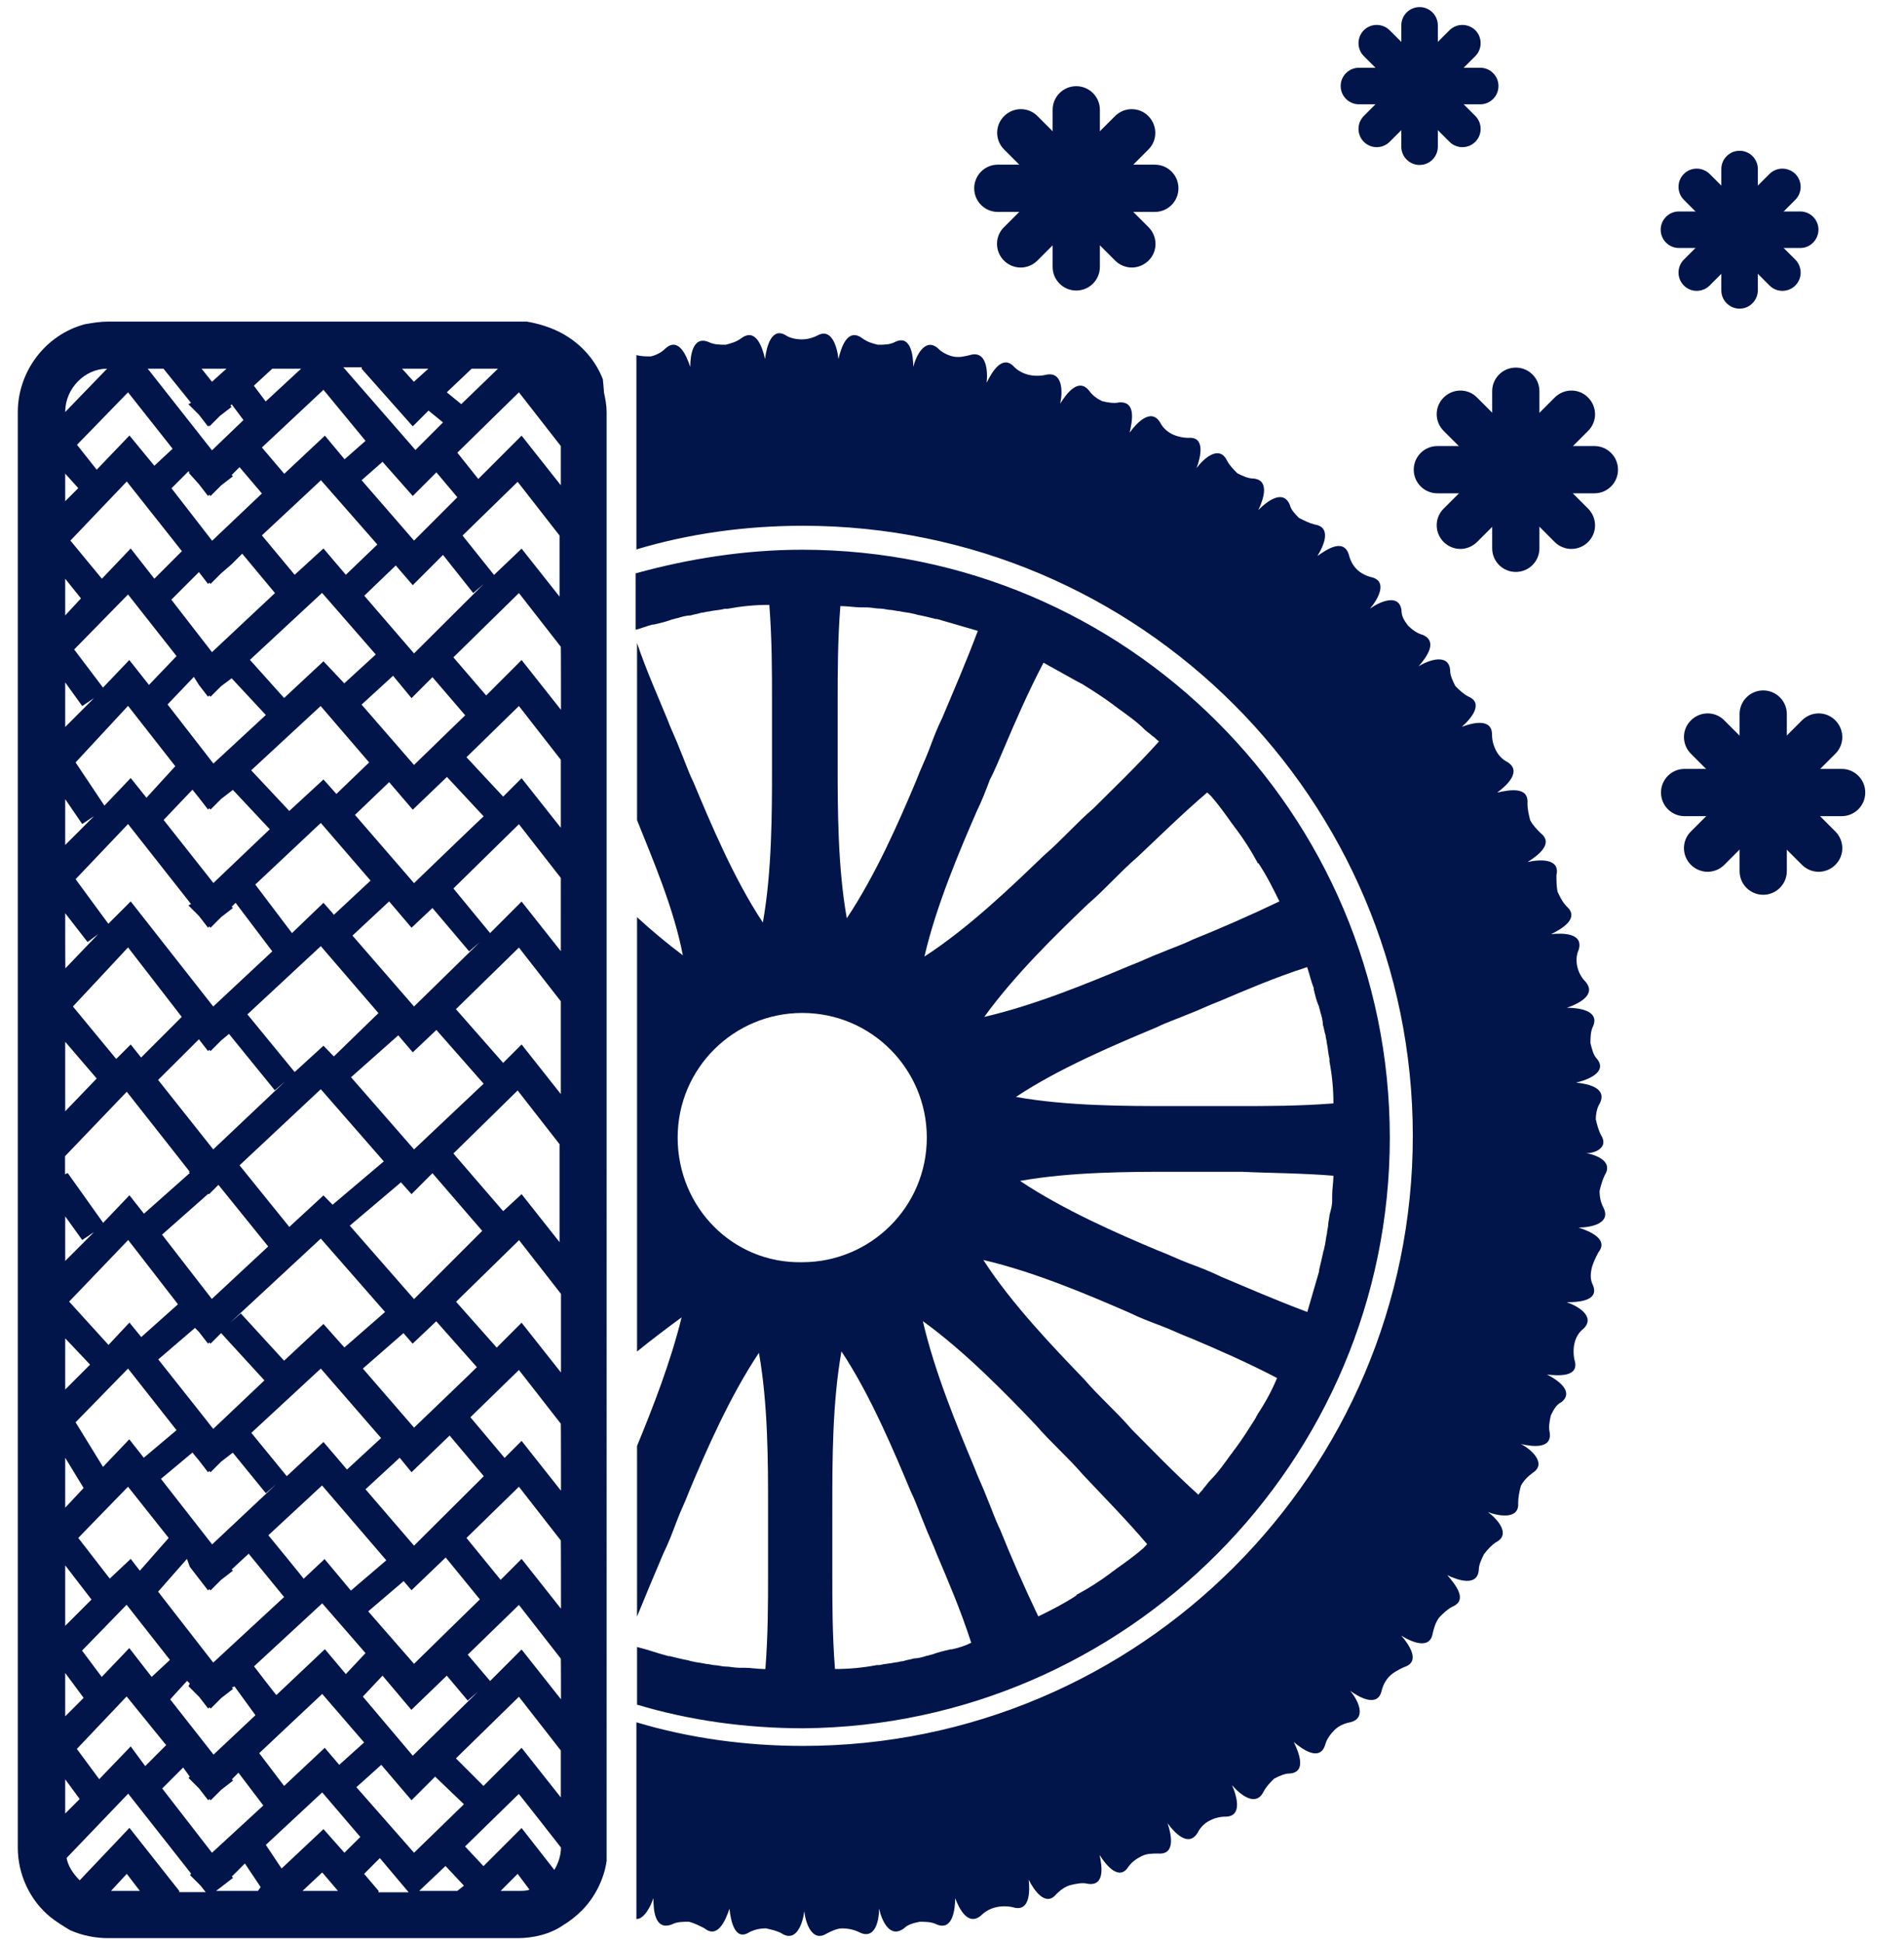
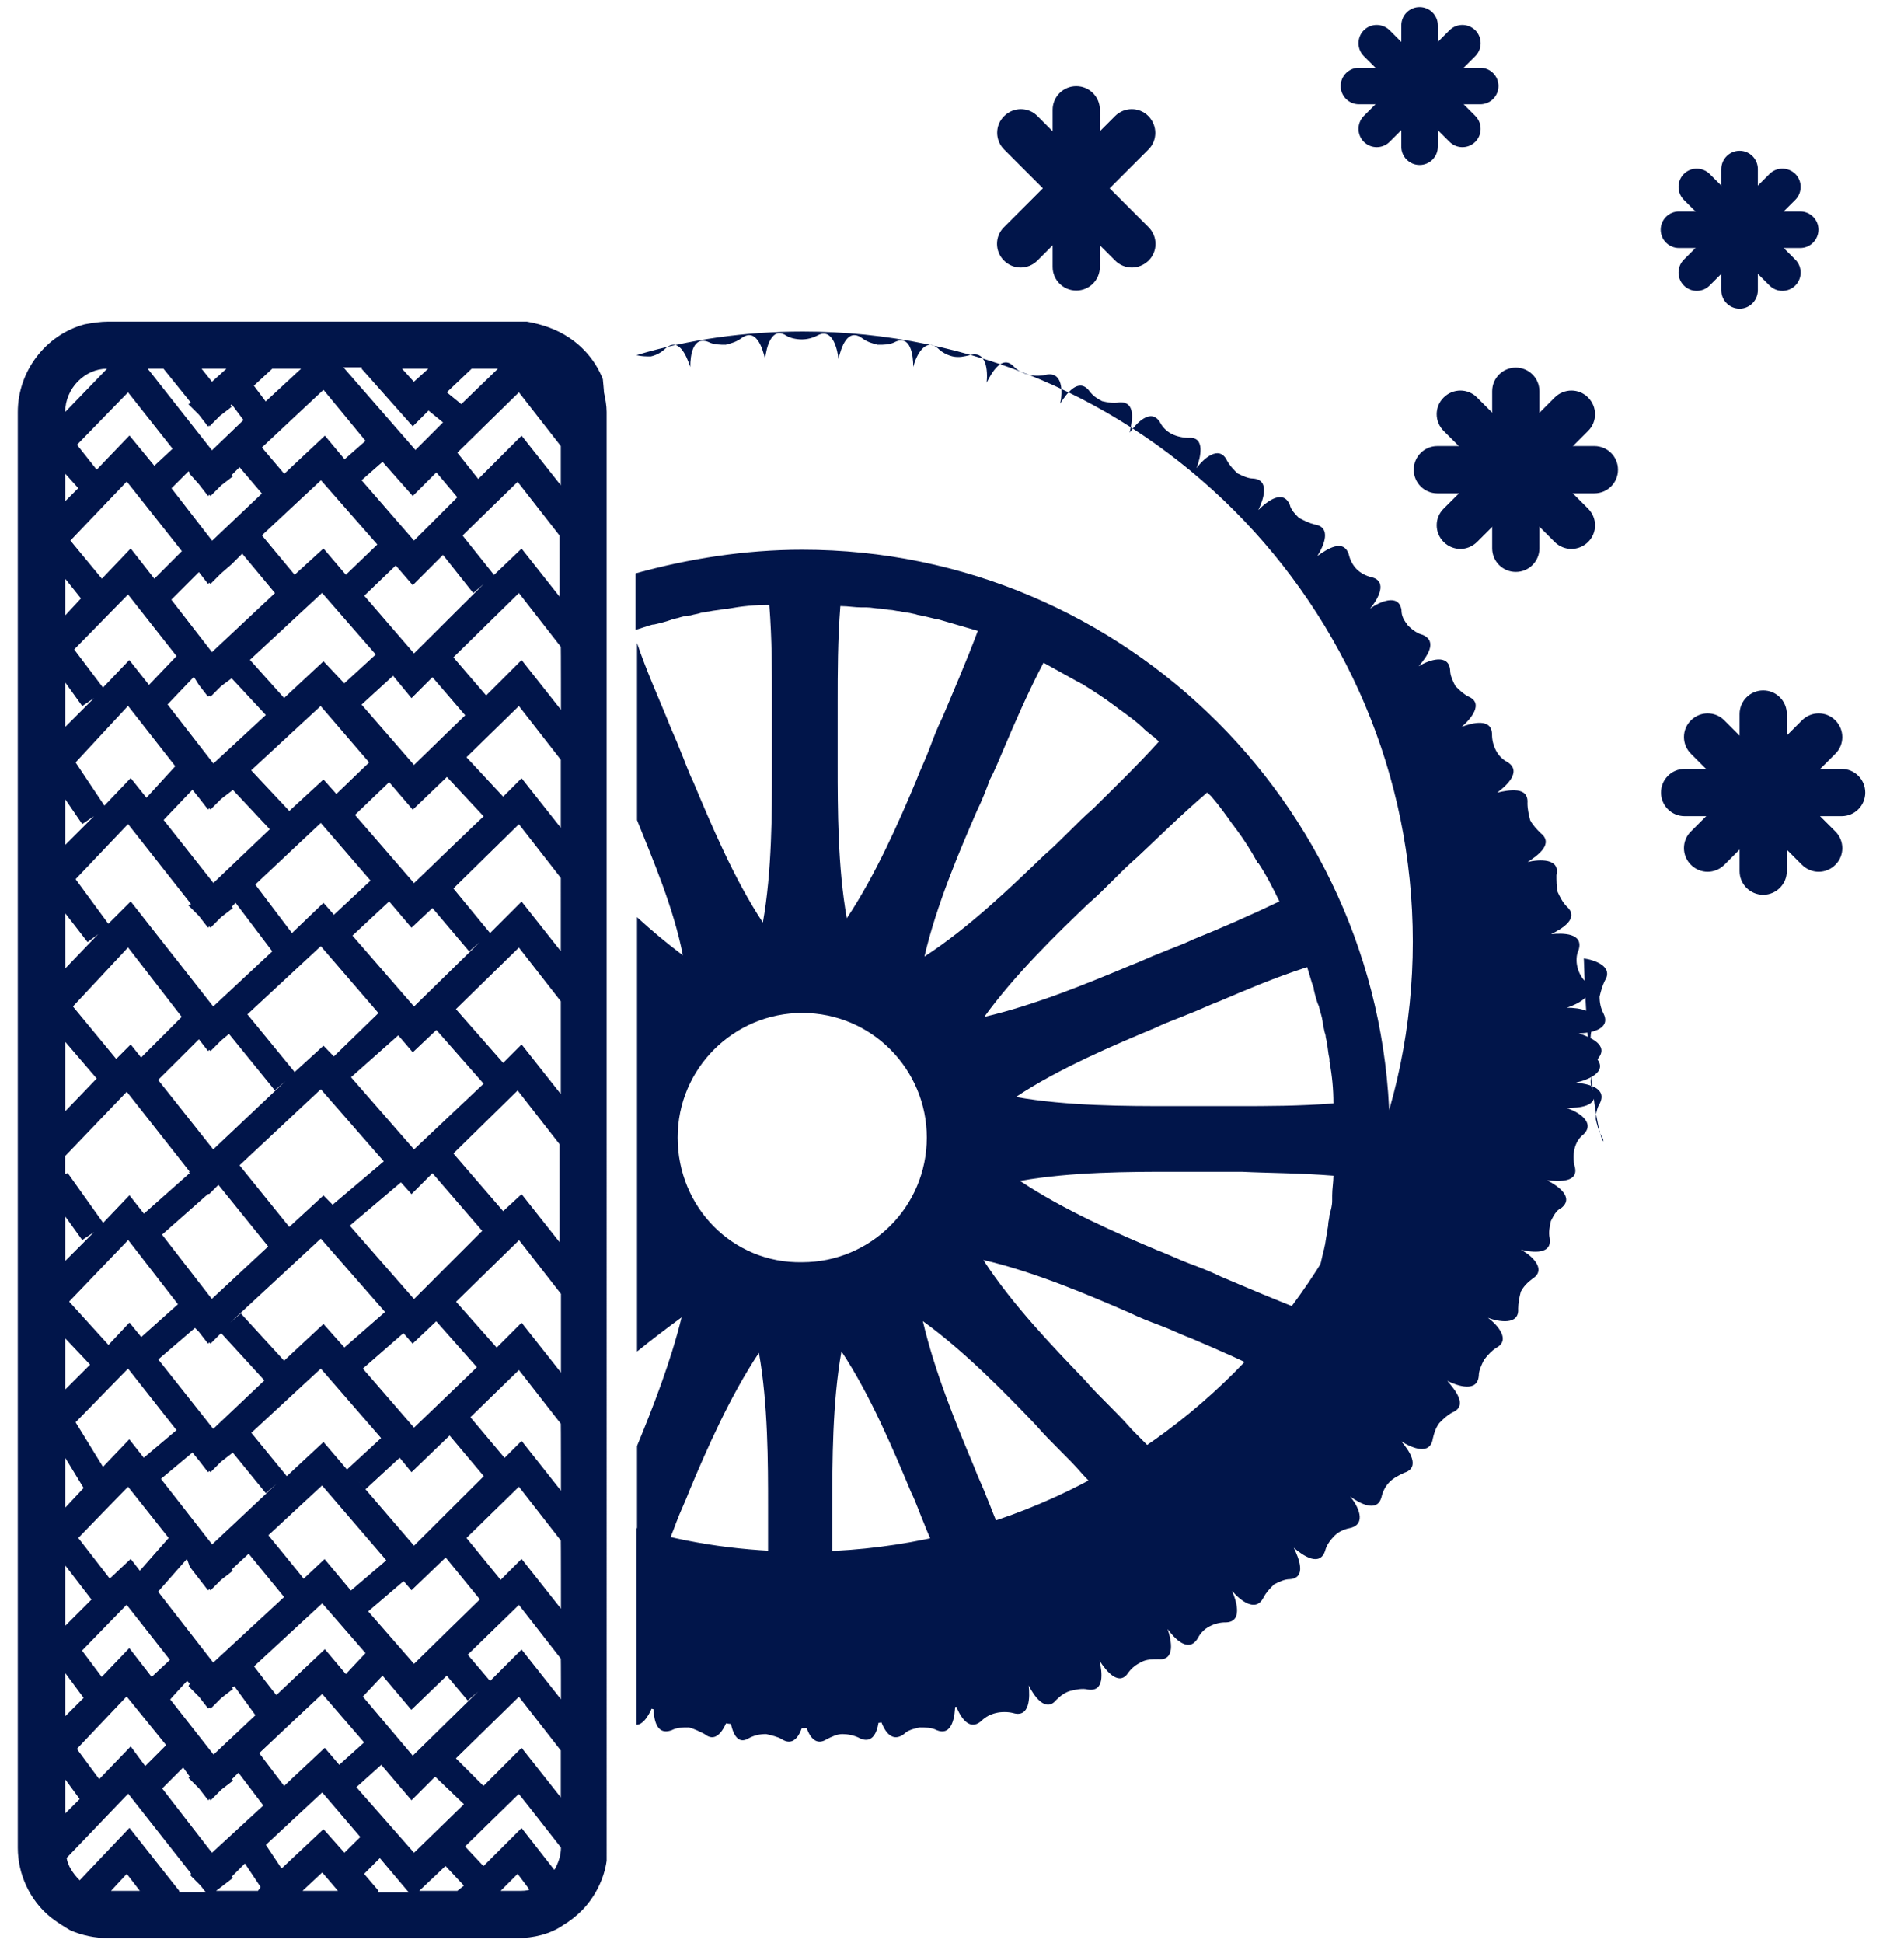
<svg xmlns="http://www.w3.org/2000/svg" version="1.1" id="Layer_1" x="0px" y="0px" viewBox="0 0 120.9 123.3" style="enable-background:new 0 0 120.9 123.3;" xml:space="preserve">
  <style type="text/css"> .st0{fill:#01154A;} </style>
  <path class="st0" d="M38.28,24.07c-0.42-1.08-1.17-2-2.17-2.66c-0.75-0.5-1.67-0.83-2.66-1H6.88c-0.5,0-1,0.08-1.5,0.17 c-2.5,0.67-4.25,3-4.25,5.58v91.11c0,1.67,0.75,3.33,2.08,4.41c0.42,0.33,0.83,0.58,1.25,0.83c0.75,0.33,1.58,0.5,2.42,0.5h25.98 c1,0,2.08-0.25,2.91-0.83c0.42-0.25,0.83-0.58,1.17-0.92c0.83-0.83,1.42-2,1.58-3.16v-0.25V26.15c0-0.42-0.08-0.83-0.17-1.25 C38.36,24.9,38.28,24.07,38.28,24.07z M29.95,23.4h1.67l-2.33,2.25l-0.92-0.75L29.95,23.4z M9.63,106.43l-1.42-1.83l-1.75,1.83 l-1.25-1.67l2.83-2.91l2.75,3.5L9.63,106.43z M10.55,110.76l-1.33,1.33l-0.92-1.25l-2,2.08l-1.42-1.92l3.16-3.33 C8.05,107.68,10.55,110.76,10.55,110.76z M12.63,30.73l0.58,0.75l0.08-0.08l0.08,0.08l0.67-0.67l0.75-0.58l-0.08-0.08l0.5-0.5 l1.42,1.67l-3.16,3l-2.58-3.33l1.08-1.08l0.08,0.08h-0.08C11.96,29.98,12.63,30.73,12.63,30.73z M12.63,92.69l0.58,0.75l0.08-0.08 l0.08,0.08l0.67-0.67l0.75-0.58l-0.08-0.08l2.17,2.66l0.67-0.58l-4.08,3.83l-3.25-4.16l2-1.67L12.63,92.69z M10.05,86.28l2.33-2 l0.25,0.25l0.58,0.75l0.08-0.08l0.08,0.08l0.67-0.67l2.75,3l-3.25,3.08C13.55,90.69,10.05,86.28,10.05,86.28z M12.05,99.44 l0.58,0.75l0.58,0.75l0.08-0.08l0.08,0.08l0.67-0.67l0.75-0.58l-0.08-0.08l1.08-1l2.25,2.75l-4.5,4.16l-3.5-4.5l1.83-2.08 C11.88,98.94,12.05,99.44,12.05,99.44z M17.04,97.44l3.41-3.16l4.08,4.75l-2.25,1.92l-1.67-2l-1.33,1.25 C19.29,100.18,17.04,97.44,17.04,97.44z M20.54,91.52l-2.33,2.17l-2.25-2.75l4.41-4.08l4.41,5.08l-0.58-0.67l-2.17,2 C22.04,93.27,20.54,91.52,20.54,91.52z M20.54,84.03l-2.5,2.33l-2.75-3l-0.67,0.58l5.75-5.33l4.08,4.66l-2.58,2.25 C21.87,85.53,20.54,84.03,20.54,84.03z M20.54,75.87l-2.17,2l-3.16-3.91l5.16-4.83l4,4.58l-3.25,2.75L20.54,75.87z M20.54,66.37 l-1.83,1.67l-3-3.66l4.66-4.33l3.66,4.25l-2.83,2.75L20.54,66.37z M20.54,57.3l-2,1.92l-2.33-3.08l4.16-3.91l3.16,3.66l-2.33,2.17 C21.21,58.05,20.54,57.3,20.54,57.3z M14.71,35.81l0.67-0.67l2.08,2.5l-4,3.75l-2.58-3.33l1.75-1.75l0.58,0.75l0.08-0.08l0.08,0.08 l0.67-0.67L14.71,35.81z M12.63,43.47l0.58,0.75l0.08-0.08l0.08,0.08l0.67-0.67l0.67-0.5l2.17,2.33l-3.33,3.08l-2.91-3.75l1.67-1.75 L12.63,43.47z M12.63,50.63l0.58,0.75l0.08-0.08l0.08,0.08l0.67-0.67l0.75-0.58l-0.08-0.08l2.42,2.58l-3.58,3.41l-3.16-4l1.83-1.92 L12.63,50.63z M20.54,49.47l-2.17,2l-2.42-2.58l4.41-4.08l3.08,3.58l-2.08,2L20.54,49.47z M20.54,41.97l-2.5,2.33l-2.17-2.42 l4.58-4.25l3.41,3.91l-2,1.83L20.54,41.97z M20.54,34.81l-1.83,1.67l-2.08-2.5l3.75-3.5l3.58,4.08l-2,1.92L20.54,34.81z M11.55,34.98L9.8,36.73l-1.5-1.92l-1.83,1.92l-2-2.42l3.58-3.75C8.05,30.56,11.55,34.98,11.55,34.98z M8.13,37.73l3.08,3.91 l-1.75,1.83l-1.25-1.58l-1.67,1.75l-1.83-2.42L8.13,37.73z M8.13,44.8l3,3.83l-1.83,2l-1-1.25l-1.67,1.75L4.8,48.39 C4.8,48.39,8.13,44.8,8.13,44.8z M8.13,52.3l4,5.08l-0.17,0.08l0.67,0.67l0.58,0.75l0.08-0.08l0.08,0.08l0.67-0.67l0.75-0.58 l-0.08-0.08l0.25-0.25l2.33,3.08l-3.75,3.5L8.3,57.21l-1.42,1.42L4.8,55.8L8.13,52.3z M8.13,60.13l3.41,4.41l-2.58,2.58L8.3,66.29 l-0.92,0.92l-2.75-3.33C4.64,63.88,8.13,60.13,8.13,60.13z M12.63,65.96l0.58,0.75l0.08-0.08l0.08,0.08l0.67-0.67l0.5-0.42 l2.91,3.58l0.67-0.58l-4.58,4.33l-3.5-4.41C10.05,68.54,12.63,65.96,12.63,65.96z M13.21,75.78h0.08l0.58-0.58l3.16,3.91l-3.58,3.33 l-3.16-4.08L13.21,75.78z M11.3,82.78l-2.33,2.08l-0.75-0.92l-1.33,1.42l-2.5-2.75l3.75-3.91L11.3,82.78z M8.13,86.86l3.08,3.91 l-2.08,1.75l-0.92-1.17l-1.67,1.75L4.8,90.27C4.8,90.27,8.13,86.86,8.13,86.86z M8.13,94.36l2.58,3.25l-1.83,2.08L8.3,98.94 l-1.33,1.25l-2-2.58C4.97,97.6,8.13,94.36,8.13,94.36z M11.88,106.68l0.17,0.17l-0.08,0.17l0.67,0.67l0.58,0.75l0.08-0.08l0.08,0.08 l0.67-0.67l0.75-0.58l-0.08-0.08l0.17-0.08l1.33,1.83l-2.66,2.5l-2.75-3.5C10.8,107.85,11.88,106.68,11.88,106.68z M16.13,105.76 l4.33-4l2.75,3.16l-1.25,1.33l-1.33-1.58l-3.08,2.91C17.54,107.6,16.13,105.76,16.13,105.76z M20.46,107.51l2.66,3.08l-1.58,1.42 l-0.92-1.08l-2.58,2.42l-1.58-2.08C16.46,111.26,20.46,107.51,20.46,107.51z M23.04,107.68l1.25-1.33l1.83,2.17l2.25-2.17l1.33,1.58 l0.67-0.58l-4.16,4.08C26.21,111.43,23.04,107.68,23.04,107.68z M26.29,105.6l-2.91-3.33l2.25-1.92l0.5,0.58l2.17-2.08l2.17,2.66 C30.45,101.52,26.29,105.6,26.29,105.6z M26.29,98.1l-3.66-4.25l0.58,0.67l2.17-2l0.75,0.92l2.42-2.33l2.17,2.58L26.29,98.1z M26.29,90.61l-3.25-3.75l2.58-2.25l0.58,0.67l1.5-1.42l2.58,2.91C30.29,86.78,26.29,90.61,26.29,90.61z M26.29,82.45l-4.08-4.66 l3.25-2.75l0.67,0.75l1.33-1.33l3.16,3.66L26.29,82.45z M26.29,72.95l-4-4.58l3-2.66l0.92,1.08l1.5-1.42l3,3.41 C30.7,68.79,26.29,72.95,26.29,72.95z M26.29,63.88l-3.91-4.5l2.33-2.17l1.42,1.67l1.33-1.25l2.33,2.75l0.67-0.58L26.29,63.88z M26.29,56.05l-3.75-4.33l2.17-2.08l1.5,1.75l2.17-2.08l2.33,2.5C30.7,51.8,26.29,56.05,26.29,56.05z M26.29,48.55l-3.33-3.83 l2-1.83l1.17,1.42l1.33-1.33l2.08,2.42C29.54,45.39,26.29,48.55,26.29,48.55z M26.29,41.47l-3.16-3.66l2-1.92l1.08,1.25l1.92-1.92 l1.92,2.42l0.67-0.58L26.29,41.47z M26.29,34.31l-3.91-4.5l0.58,0.67l1.33-1.17l1.92,2.17l1.5-1.5l1.33,1.58L26.29,34.31z M27.2,23.4l-0.92,0.83l-0.75-0.83H27.2z M22.96,23.4l3.25,3.66l1-1l0.92,0.75l-1.75,1.75l-4.58-5.25h1.17V23.4z M23.21,27.98 l-1.33,1.17l-1.25-1.5l-2.58,2.42l-1.42-1.67l3.91-3.66L23.21,27.98z M17.29,23.4h1.83l-2.25,2.08l-0.75-1L17.29,23.4z M14.38,23.4 l-0.92,0.83L12.8,23.4C12.8,23.4,14.38,23.4,14.38,23.4z M10.38,23.4l1.75,2.17l-0.17,0.08l0.67,0.67l0.58,0.75l0.08-0.08v0.08 l0.67-0.67l0.75-0.58l-0.08-0.08l0.08-0.08l0.75,1l-2,1.92L9.38,23.4H10.38z M8.13,24.9l2.83,3.58L9.8,29.56l-1.58-1.92l-2.08,2.17 l-1.25-1.58L8.13,24.9z M4.14,26.15c0-1.5,1.25-2.75,2.66-2.75L4.14,26.15z M4.14,30.06l0.83,0.92l-0.83,0.83V30.06z M4.14,36.73 l1,1.25l-1,1.08C4.14,39.06,4.14,36.73,4.14,36.73z M4.14,43.31l1.08,1.5l0.75-0.5l-1.83,1.83C4.14,46.14,4.14,43.31,4.14,43.31z M4.14,50.72l1.08,1.58l0.75-0.5l-1.83,1.83C4.14,53.63,4.14,50.72,4.14,50.72z M4.14,57.96l1.42,1.83l0.67-0.5l-2.08,2.17 C4.14,61.46,4.14,57.96,4.14,57.96z M4.14,66.12l2,2.33l-2,2.08V66.12z M4.14,73.37l3.91-4.08l4,5.08h-0.08l0.08,0.08l-2.91,2.58 l-0.92-1.17l-1.67,1.75L4.3,74.45l-0.17,0.08V73.37L4.14,73.37z M4.14,77.2l1.08,1.5l0.75-0.5l-1.83,1.83 C4.14,80.03,4.14,77.2,4.14,77.2z M4.14,84.94l1.58,1.67l-1.58,1.58V84.94z M4.14,92.52l1.17,1.92l-1.17,1.25V92.52z M4.14,99.35 l1.67,2.17l-1.67,1.67V99.35z M4.14,106.18l1.17,1.58l-1.17,1.17V106.18z M4.14,112.93l0.92,1.25l-0.92,0.92V112.93z M7.05,120.01 l1-1.08l0.83,1.08H7.05z M11.38,120.01l-3.16-4l-3.16,3.33c-0.42-0.42-0.75-0.92-0.83-1.42l3.91-4.08l4,5.08l-0.08,0.08l0.67,0.67 l0.33,0.42h-1.67L11.38,120.01z M16.38,120.01h-2.66l0.33-0.25l0.75-0.58l-0.08-0.08l0.83-0.83l1,1.5L16.38,120.01z M13.46,117.59 l-3.16-4.08l1.33-1.33l0.42,0.58l-0.08,0.08l0.67,0.67l0.58,0.75l0.08-0.08l0.08,0.08l0.67-0.67l0.75-0.58l-0.08-0.08l0.42-0.42 l1.58,2.08L13.46,117.59z M19.21,120.01l1.25-1.17l1,1.17H19.21z M21.87,117.59l-1.33-1.5l-2.66,2.5l-1-1.5l3.58-3.33l2.42,2.83 C22.87,116.59,21.87,117.59,21.87,117.59z M24.04,120.01l-0.92-1.08l1-1l1.83,2.17h-1.92L24.04,120.01z M29.04,120.01h-2.42 l1.67-1.58l1.17,1.25L29.04,120.01z M26.29,117.59l-3.66-4.16l1.58-1.42l1.92,2.25l1.5-1.5l1.83,1.75L26.29,117.59z M32.87,120.01 h-1.08l1.08-1.08l0.75,1C33.45,120.01,33.2,120.01,32.87,120.01z M35.62,117.26c0,0.5-0.17,1-0.42,1.42l-2.08-2.66l-2.42,2.42 l-1.17-1.25l3.41-3.33C32.95,113.84,35.62,117.26,35.62,117.26z M35.62,114.09l-2.5-3.16l-2.42,2.42l-1.75-1.75l4-3.91l2.66,3.41 V114.09z M35.62,107.85l-2.5-3.16l-2,2l-1.42-1.67l3.25-3.16l2.66,3.41C35.62,105.26,35.62,107.85,35.62,107.85z M35.62,102.1 l-2.5-3.16l-1.33,1.33l-2.17-2.66l3.33-3.25l2.66,3.41C35.62,97.77,35.62,102.1,35.62,102.1z M35.62,94.61l-2.5-3.16l-1.08,1.08 l-2.17-2.58l3.08-3l2.66,3.41C35.62,90.36,35.62,94.61,35.62,94.61z M35.62,87.11l-2.5-3.16l-1.58,1.58l-2.58-2.91l4-3.91l2.66,3.41 V87.11z M35.62,78.95l-2.5-3.16l-1.17,1.08l-3.16-3.66l4.08-4l2.66,3.41v6.33H35.62z M35.62,69.45l-2.5-3.16l-1.17,1.17l-3-3.41 l4-3.91l2.66,3.41V69.45z M35.62,60.38l-2.5-3.16l-2,2l-2.33-2.83l4.16-4.08l2.66,3.41V60.38L35.62,60.38z M35.62,52.55l-2.5-3.16 l-1.17,1.17l-2.33-2.5l3.33-3.25l2.66,3.41V52.55z M35.62,45.05l-2.5-3.16l-2.25,2.25l-2.08-2.42l4.16-4.08l2.66,3.41 C35.62,41.06,35.62,45.05,35.62,45.05z M35.62,37.98l-2.5-3.16l-1.75,1.67l-2-2.5l3.5-3.41l2.66,3.41v4 C35.53,37.98,35.62,37.98,35.62,37.98z M35.62,30.81l-2.5-3.16l-2.75,2.75l-1.33-1.67l3.91-3.83l2.66,3.41V30.81z M88.25,72.2 c0-20.57-16.74-37.31-37.31-37.31c-3.66,0-7.25,0.58-10.58,1.5v3.58c0.33-0.08,0.75-0.25,1.08-0.33h0.08 c0.33-0.08,0.75-0.17,1.17-0.33c0.08,0,0.25-0.08,0.33-0.08c0.25-0.08,0.58-0.17,0.83-0.17c0.25-0.08,0.42-0.08,0.67-0.17 c0.17,0,0.33-0.08,0.5-0.08c0.33-0.08,0.67-0.08,1-0.17h0.17c0.92-0.17,1.75-0.25,2.66-0.25c0.17,2.17,0.17,4.25,0.17,6v4.33 c0,2.83,0,6.58-0.58,9.83c-1.83-2.75-3.33-6.33-4.41-8.91c-0.33-0.67-0.58-1.42-0.83-2c-0.25-0.67-0.58-1.33-0.83-2 c-0.58-1.42-1.33-3.08-1.92-4.83v11.24c1,2.5,2.33,5.58,2.91,8.58c-1-0.75-2-1.58-2.91-2.42v27.57c0.92-0.75,1.92-1.5,2.83-2.17 c-0.67,2.75-1.83,5.75-2.83,8.16v10.83c0.58-1.42,1.17-2.83,1.67-4c0.33-0.67,0.58-1.33,0.83-2c0.25-0.67,0.58-1.33,0.83-2 c1.08-2.58,2.58-6,4.41-8.74c0.58,3.25,0.58,7,0.58,9.74v4.33c0,1.75,0,3.83-0.17,6h-0.08c-0.42,0-0.83-0.08-1.25-0.08h-0.33 c-0.33,0-0.58-0.08-0.92-0.08c-0.17,0-0.42-0.08-0.58-0.08c-0.17,0-0.42-0.08-0.58-0.08c-0.33-0.08-0.58-0.08-0.92-0.17 c-0.08,0-0.25-0.08-0.33-0.08c-0.42-0.08-0.75-0.17-1.08-0.25h-0.08c-0.67-0.17-1.33-0.42-2-0.58v3.66c3.33,1,6.91,1.5,10.58,1.5 C71.51,109.51,88.25,92.77,88.25,72.2z M60.43,104.68h-0.08c-0.33,0.08-0.75,0.17-1.17,0.33c-0.08,0-0.25,0.08-0.33,0.08 c-0.25,0.08-0.58,0.17-0.83,0.17c-0.25,0.08-0.42,0.08-0.67,0.17c-0.17,0-0.33,0.08-0.5,0.08c-0.33,0.08-0.67,0.08-1,0.17h-0.17 c-0.92,0.17-1.75,0.25-2.66,0.25c-0.17-2.17-0.17-4.25-0.17-6v-2.17V95.6c0-2.83,0-6.58,0.58-9.83c1.83,2.75,3.33,6.33,4.41,8.91 c0.33,0.67,0.58,1.42,0.83,2c0.25,0.67,0.58,1.33,0.83,2c0.67,1.58,1.5,3.5,2.17,5.58C61.35,104.43,60.85,104.6,60.43,104.68z M72.59,98.27c-0.58,0.5-1.17,0.92-1.75,1.33c-0.08,0.08-0.25,0.17-0.33,0.25c-0.67,0.5-1.33,0.92-2.08,1.33c0,0-0.08,0-0.08,0.08 c-0.75,0.5-1.58,0.92-2.42,1.33c-0.92-1.92-1.75-3.83-2.42-5.5c-0.33-0.67-0.58-1.42-0.83-2c-0.25-0.67-0.58-1.33-0.83-2 c-1.08-2.58-2.5-6-3.25-9.24c2.66,1.92,5.25,4.58,7.16,6.58c0.5,0.58,1,1.08,1.5,1.58s1,1,1.5,1.58c1.17,1.25,2.66,2.75,4.08,4.41 C72.84,98.02,72.59,98.27,72.59,98.27z M79.84,89.78c0,0.08-0.08,0.08-0.08,0.17c-0.42,0.67-0.83,1.33-1.33,2 c-0.08,0.08-0.17,0.25-0.25,0.33c-0.42,0.58-0.83,1.17-1.33,1.67c-0.17,0.17-0.25,0.33-0.42,0.5c-0.08,0.17-0.25,0.25-0.33,0.42 c-1.58-1.42-3-2.91-4.25-4.16c-0.5-0.58-1-1.08-1.5-1.58c-0.5-0.5-1-1-1.5-1.58c-1.92-2-4.58-4.75-6.41-7.58 c3.25,0.75,6.75,2.25,9.24,3.33c0.67,0.33,1.33,0.58,2,0.83s1.33,0.58,2,0.83c1.58,0.67,3.5,1.5,5.41,2.5 C80.75,88.28,80.34,89.03,79.84,89.78z M84.67,74.62c0,0.42-0.08,0.83-0.08,1.25v0.33c0,0.33-0.08,0.58-0.17,0.92 c0,0.17-0.08,0.42-0.08,0.58s-0.08,0.42-0.08,0.58c-0.08,0.33-0.08,0.58-0.17,0.92c0,0.08-0.08,0.25-0.08,0.33 c-0.08,0.33-0.17,0.75-0.25,1.08v0.08c-0.25,0.83-0.5,1.75-0.75,2.58c-2-0.75-3.91-1.58-5.5-2.25c-0.67-0.33-1.33-0.58-2-0.83 s-1.33-0.58-2-0.83c-2.58-1.08-6-2.58-8.74-4.41c3.25-0.58,7-0.58,9.74-0.58h4.33C80.42,74.45,82.59,74.45,84.67,74.62z M83.42,62.71v0.08c0.08,0.33,0.17,0.75,0.33,1.08c0,0.08,0.08,0.25,0.08,0.33c0.08,0.25,0.17,0.58,0.17,0.83 c0.08,0.25,0.08,0.42,0.17,0.67c0,0.17,0.08,0.33,0.08,0.5c0.08,0.33,0.08,0.67,0.17,1v0.17c0.17,0.92,0.25,1.75,0.25,2.66 c-2.17,0.17-4.25,0.17-6,0.17h-4.33c-2.83,0-6.58,0-9.83-0.58c2.75-1.83,6.33-3.33,8.91-4.41c0.67-0.33,1.42-0.58,2-0.83 c0.67-0.25,1.33-0.58,2-0.83c1.58-0.67,3.5-1.5,5.58-2.17C83.17,61.88,83.25,62.29,83.42,62.71z M76.92,50.55 c0.5,0.58,0.92,1.17,1.33,1.75c0.08,0.08,0.17,0.25,0.25,0.33c0.5,0.67,0.92,1.33,1.33,2.08c0,0,0,0.08,0.08,0.08 c0.5,0.75,0.92,1.58,1.33,2.42c-1.92,0.92-3.83,1.75-5.5,2.42c-0.67,0.33-1.42,0.58-2,0.83c-0.67,0.25-1.33,0.58-2,0.83 c-2.58,1.08-6,2.5-9.24,3.25c1.92-2.66,4.58-5.25,6.58-7.16c0.58-0.5,1.08-1,1.58-1.5c0.5-0.5,1-1,1.58-1.5 c1.25-1.17,2.75-2.66,4.41-4.08C76.67,50.3,76.92,50.55,76.92,50.55z M63.76,47.47c0.67-1.58,1.5-3.5,2.5-5.41l2.25,1.25 c0.08,0,0.08,0.08,0.17,0.08c0.67,0.42,1.33,0.83,2,1.33c0.08,0.08,0.25,0.17,0.33,0.25c0.58,0.42,1.17,0.83,1.67,1.33 c0.17,0.17,0.33,0.25,0.5,0.42c0.17,0.08,0.25,0.25,0.42,0.33c-1.42,1.58-2.91,3-4.16,4.25c-0.58,0.5-1.08,1-1.58,1.5 c-0.5,0.5-1,1-1.58,1.5c-2,1.92-4.75,4.58-7.58,6.41c0.75-3.25,2.25-6.75,3.33-9.24c0.33-0.67,0.58-1.33,0.83-2 C63.18,48.88,63.43,48.22,63.76,47.47z M53.19,44.47c0-1.75,0-3.83,0.17-6h0.08c0.42,0,0.83,0.08,1.25,0.08h0.33 c0.33,0,0.58,0.08,0.92,0.08c0.17,0,0.42,0.08,0.58,0.08c0.17,0,0.42,0.08,0.58,0.08c0.33,0.08,0.58,0.08,0.92,0.17 c0.08,0,0.25,0.08,0.33,0.08c0.42,0.08,0.75,0.17,1.08,0.25h0.08c0.83,0.25,1.75,0.5,2.58,0.75c-0.75,2-1.58,3.91-2.25,5.5 c-0.33,0.67-0.58,1.33-0.83,2s-0.58,1.33-0.83,2c-1.08,2.58-2.58,6-4.41,8.74c-0.58-3.25-0.58-7-0.58-9.74v-2.17 C53.19,46.39,53.19,44.47,53.19,44.47z M43.03,72.2c0-4.41,3.58-7.91,7.91-7.91c4.41,0,7.91,3.58,7.91,7.91 c0,4.41-3.58,7.91-7.91,7.91C46.53,80.2,43.03,76.62,43.03,72.2z" />
-   <path class="st0" d="M101.66,72.04c-0.17-0.33-0.25-0.67-0.33-1c0-0.33,0.08-0.75,0.25-1c0.5-1-0.75-1.25-1.5-1.33 c0.75-0.17,2-0.67,1.33-1.5c-0.25-0.25-0.33-0.67-0.42-1c0-0.33,0-0.75,0.17-1.08c0.42-1-0.92-1.17-1.67-1.17 c0.75-0.25,1.92-0.83,1.17-1.67c-0.25-0.25-0.42-0.58-0.5-0.92c-0.08-0.33-0.08-0.75,0.08-1.08c0.33-1.08-1-1.08-1.75-1 c0.67-0.33,1.83-1,1-1.75c-0.25-0.25-0.42-0.58-0.58-0.92c-0.08-0.33-0.08-0.75-0.08-1.08c0.25-1.08-1.08-1-1.83-0.83 c0.67-0.42,1.67-1.17,0.83-1.83c-0.25-0.25-0.5-0.5-0.67-0.83c-0.08-0.33-0.17-0.67-0.17-1.08c0.08-1.08-1.17-0.83-1.92-0.67 c0.58-0.42,1.58-1.33,0.67-1.92c-0.33-0.17-0.58-0.42-0.75-0.75s-0.25-0.67-0.25-1c0-1.08-1.25-0.75-1.92-0.5 c0.58-0.5,1.42-1.5,0.42-1.92c-0.33-0.17-0.58-0.42-0.83-0.67c-0.17-0.33-0.33-0.67-0.33-1c-0.08-1.08-1.33-0.67-2-0.25 c0.5-0.58,1.25-1.58,0.25-2c-0.33-0.08-0.67-0.33-0.92-0.58c-0.25-0.33-0.42-0.58-0.42-1c-0.17-1.08-1.42-0.5-2-0.08 c0.5-0.58,1.17-1.75,0.08-2c-0.33-0.08-0.67-0.25-0.92-0.5c-0.25-0.25-0.42-0.58-0.5-0.92c-0.33-1.08-1.42-0.33-2,0.08 c0.42-0.67,0.92-1.83-0.17-2c-0.33-0.08-0.67-0.25-1-0.42c-0.25-0.25-0.5-0.5-0.58-0.83c-0.42-1-1.42-0.25-2,0.33 c0.33-0.67,0.75-1.92-0.33-2c-0.33,0-0.67-0.17-1-0.33c-0.25-0.25-0.5-0.5-0.67-0.83c-0.5-1-1.5-0.08-1.92,0.5 c0.25-0.67,0.58-2-0.5-1.92c-0.33,0-0.75-0.08-1.08-0.25c-0.33-0.17-0.58-0.42-0.75-0.75c-0.58-0.92-1.5,0.08-1.92,0.67 c0.17-0.75,0.42-2-0.67-1.92c-0.33,0.08-0.75,0-1.08-0.08c-0.33-0.17-0.58-0.33-0.83-0.67c-0.67-0.83-1.42,0.17-1.83,0.83 c0.17-0.75,0.17-2.08-0.92-1.83c-0.33,0.08-0.75,0.08-1.08,0c-0.33-0.08-0.67-0.25-0.92-0.5c-0.75-0.83-1.42,0.33-1.75,1 c0.08-0.75,0-2.08-1.08-1.75c-0.33,0.08-0.67,0.17-1.08,0.08c-0.33-0.08-0.67-0.25-0.92-0.5c-0.83-0.75-1.42,0.5-1.58,1.17 c0-0.75-0.17-2.08-1.17-1.58c-0.33,0.17-0.67,0.17-1.08,0.17c-0.33-0.08-0.67-0.17-1-0.42c-0.92-0.67-1.33,0.58-1.5,1.33 c-0.08-0.75-0.42-2-1.33-1.5c-0.33,0.17-0.67,0.25-1,0.25s-0.75-0.08-1-0.25c-0.92-0.58-1.25,0.75-1.33,1.5 c-0.17-0.75-0.58-2-1.5-1.33c-0.33,0.25-0.67,0.33-1,0.42c-0.33,0-0.75,0-1.08-0.17c-1-0.42-1.17,0.83-1.17,1.58 c-0.25-0.75-0.75-1.92-1.58-1.17c-0.25,0.25-0.58,0.42-0.92,0.5c-0.33,0-0.58,0-0.92-0.08v12.33c3.33-1,6.91-1.5,10.58-1.5 c21.4,0,38.72,17.41,38.72,38.72c0,21.4-17.41,38.72-38.72,38.72c-3.66,0-7.25-0.5-10.58-1.5v12.49c0.5,0,0.92-0.83,1.08-1.33 c0,0.75,0.08,2.08,1.17,1.67c0.33-0.17,0.67-0.17,1.08-0.17c0.33,0.08,0.67,0.25,1,0.42c0.83,0.67,1.33-0.5,1.58-1.25 c0.08,0.75,0.33,2.08,1.25,1.5c0.33-0.17,0.67-0.25,1.08-0.25c0.33,0.08,0.75,0.17,1,0.33c0.92,0.58,1.33-0.67,1.42-1.42 c0.08,0.75,0.5,2,1.42,1.42c0.33-0.17,0.67-0.33,1-0.33s0.75,0.08,1.08,0.25c1,0.5,1.25-0.75,1.25-1.5 c0.17,0.75,0.67,1.92,1.58,1.25c0.25-0.25,0.58-0.33,1-0.42c0.33,0,0.75,0,1.08,0.17c1,0.42,1.17-0.92,1.17-1.67 c0.25,0.67,0.83,1.83,1.67,1.08c0.25-0.25,0.58-0.42,0.92-0.5c0.33-0.08,0.75-0.08,1.08,0c1.08,0.33,1.08-1,1-1.75 c0.33,0.67,1.08,1.75,1.75,0.92c0.25-0.25,0.58-0.5,0.92-0.58c0.33-0.08,0.75-0.17,1.08-0.08c1.08,0.17,0.92-1.08,0.75-1.83 c0.42,0.67,1.25,1.67,1.83,0.75c0.25-0.33,0.5-0.5,0.83-0.67c0.33-0.17,0.67-0.17,1.08-0.17c1.08,0.08,0.83-1.17,0.58-1.92 c0.42,0.58,1.33,1.58,1.92,0.58c0.17-0.33,0.42-0.58,0.75-0.75c0.33-0.17,0.67-0.25,1-0.25c1.08,0,0.75-1.25,0.42-2 c0.5,0.58,1.5,1.42,2,0.42c0.17-0.33,0.42-0.58,0.67-0.83c0.33-0.17,0.67-0.33,1-0.33c1.08-0.08,0.58-1.33,0.25-2 c0.58,0.5,1.67,1.25,2,0.17c0.08-0.33,0.33-0.67,0.58-0.92c0.25-0.25,0.58-0.42,1-0.5c1.08-0.25,0.5-1.42,0-2 c0.58,0.42,1.75,1.08,2,0c0.08-0.33,0.25-0.67,0.5-0.92c0.25-0.25,0.58-0.42,0.92-0.58c1.08-0.33,0.33-1.42-0.17-2 c0.67,0.42,1.83,0.92,2-0.17c0.08-0.33,0.17-0.67,0.42-1c0.25-0.25,0.5-0.5,0.83-0.67c1-0.42,0.17-1.42-0.33-2 c0.67,0.33,1.92,0.75,2-0.33c0-0.33,0.17-0.67,0.33-1c0.25-0.33,0.5-0.58,0.75-0.75c1-0.5,0.08-1.5-0.5-1.92 c0.67,0.25,2,0.5,1.92-0.58c0-0.33,0.08-0.75,0.17-1.08c0.17-0.33,0.42-0.58,0.75-0.83c0.92-0.58-0.08-1.5-0.75-1.83 c0.75,0.17,2,0.33,1.83-0.75c-0.08-0.33,0-0.75,0.08-1.08c0.17-0.33,0.33-0.67,0.67-0.83c0.83-0.67-0.25-1.42-0.92-1.75 c0.75,0.08,2.08,0.17,1.75-0.92c-0.08-0.33-0.08-0.75,0-1.08c0.08-0.33,0.25-0.67,0.58-0.92c0.75-0.75-0.33-1.42-1.08-1.67 c0.75,0,2.08-0.08,1.67-1.08c-0.17-0.33-0.17-0.67-0.08-1.08c0.08-0.33,0.25-0.67,0.42-1c0.67-0.83-0.5-1.33-1.25-1.58 c0.75,0,2.08-0.25,1.58-1.25c-0.17-0.33-0.25-0.67-0.25-1.08c0.08-0.33,0.17-0.67,0.33-1c0.58-0.92-0.67-1.33-1.33-1.42 C100.99,73.29,102.24,72.95,101.66,72.04z" />
+   <path class="st0" d="M101.66,72.04c-0.17-0.33-0.25-0.67-0.33-1c0-0.33,0.08-0.75,0.25-1c0.5-1-0.75-1.25-1.5-1.33 c0.75-0.17,2-0.67,1.33-1.5c-0.25-0.25-0.33-0.67-0.42-1c0-0.33,0-0.75,0.17-1.08c0.42-1-0.92-1.17-1.67-1.17 c0.75-0.25,1.92-0.83,1.17-1.67c-0.25-0.25-0.42-0.58-0.5-0.92c-0.08-0.33-0.08-0.75,0.08-1.08c0.33-1.08-1-1.08-1.75-1 c0.67-0.33,1.83-1,1-1.75c-0.25-0.25-0.42-0.58-0.58-0.92c-0.08-0.33-0.08-0.75-0.08-1.08c0.25-1.08-1.08-1-1.83-0.83 c0.67-0.42,1.67-1.17,0.83-1.83c-0.25-0.25-0.5-0.5-0.67-0.83c-0.08-0.33-0.17-0.67-0.17-1.08c0.08-1.08-1.17-0.83-1.92-0.67 c0.58-0.42,1.58-1.33,0.67-1.92c-0.33-0.17-0.58-0.42-0.75-0.75s-0.25-0.67-0.25-1c0-1.08-1.25-0.75-1.92-0.5 c0.58-0.5,1.42-1.5,0.42-1.92c-0.33-0.17-0.58-0.42-0.83-0.67c-0.17-0.33-0.33-0.67-0.33-1c-0.08-1.08-1.33-0.67-2-0.25 c0.5-0.58,1.25-1.58,0.25-2c-0.33-0.08-0.67-0.33-0.92-0.58c-0.25-0.33-0.42-0.58-0.42-1c-0.17-1.08-1.42-0.5-2-0.08 c0.5-0.58,1.17-1.75,0.08-2c-0.33-0.08-0.67-0.25-0.92-0.5c-0.25-0.25-0.42-0.58-0.5-0.92c-0.33-1.08-1.42-0.33-2,0.08 c0.42-0.67,0.92-1.83-0.17-2c-0.33-0.08-0.67-0.25-1-0.42c-0.25-0.25-0.5-0.5-0.58-0.83c-0.42-1-1.42-0.25-2,0.33 c0.33-0.67,0.75-1.92-0.33-2c-0.33,0-0.67-0.17-1-0.33c-0.25-0.25-0.5-0.5-0.67-0.83c-0.5-1-1.5-0.08-1.92,0.5 c0.25-0.67,0.58-2-0.5-1.92c-0.33,0-0.75-0.08-1.08-0.25c-0.33-0.17-0.58-0.42-0.75-0.75c-0.58-0.92-1.5,0.08-1.92,0.67 c0.17-0.75,0.42-2-0.67-1.92c-0.33,0.08-0.75,0-1.08-0.08c-0.33-0.17-0.58-0.33-0.83-0.67c-0.67-0.83-1.42,0.17-1.83,0.83 c0.17-0.75,0.17-2.08-0.92-1.83c-0.33,0.08-0.75,0.08-1.08,0c-0.33-0.08-0.67-0.25-0.92-0.5c-0.75-0.83-1.42,0.33-1.75,1 c0.08-0.75,0-2.08-1.08-1.75c-0.33,0.08-0.67,0.17-1.08,0.08c-0.33-0.08-0.67-0.25-0.92-0.5c-0.83-0.75-1.42,0.5-1.58,1.17 c0-0.75-0.17-2.08-1.17-1.58c-0.33,0.17-0.67,0.17-1.08,0.17c-0.33-0.08-0.67-0.17-1-0.42c-0.92-0.67-1.33,0.58-1.5,1.33 c-0.08-0.75-0.42-2-1.33-1.5c-0.33,0.17-0.67,0.25-1,0.25s-0.75-0.08-1-0.25c-0.92-0.58-1.25,0.75-1.33,1.5 c-0.17-0.75-0.58-2-1.5-1.33c-0.33,0.25-0.67,0.33-1,0.42c-0.33,0-0.75,0-1.08-0.17c-1-0.42-1.17,0.83-1.17,1.58 c-0.25-0.75-0.75-1.92-1.58-1.17c-0.25,0.25-0.58,0.42-0.92,0.5c-0.33,0-0.58,0-0.92-0.08c3.33-1,6.91-1.5,10.58-1.5 c21.4,0,38.72,17.41,38.72,38.72c0,21.4-17.41,38.72-38.72,38.72c-3.66,0-7.25-0.5-10.58-1.5v12.49c0.5,0,0.92-0.83,1.08-1.33 c0,0.75,0.08,2.08,1.17,1.67c0.33-0.17,0.67-0.17,1.08-0.17c0.33,0.08,0.67,0.25,1,0.42c0.83,0.67,1.33-0.5,1.58-1.25 c0.08,0.75,0.33,2.08,1.25,1.5c0.33-0.17,0.67-0.25,1.08-0.25c0.33,0.08,0.75,0.17,1,0.33c0.92,0.58,1.33-0.67,1.42-1.42 c0.08,0.75,0.5,2,1.42,1.42c0.33-0.17,0.67-0.33,1-0.33s0.75,0.08,1.08,0.25c1,0.5,1.25-0.75,1.25-1.5 c0.17,0.75,0.67,1.92,1.58,1.25c0.25-0.25,0.58-0.33,1-0.42c0.33,0,0.75,0,1.08,0.17c1,0.42,1.17-0.92,1.17-1.67 c0.25,0.67,0.83,1.83,1.67,1.08c0.25-0.25,0.58-0.42,0.92-0.5c0.33-0.08,0.75-0.08,1.08,0c1.08,0.33,1.08-1,1-1.75 c0.33,0.67,1.08,1.75,1.75,0.92c0.25-0.25,0.58-0.5,0.92-0.58c0.33-0.08,0.75-0.17,1.08-0.08c1.08,0.17,0.92-1.08,0.75-1.83 c0.42,0.67,1.25,1.67,1.83,0.75c0.25-0.33,0.5-0.5,0.83-0.67c0.33-0.17,0.67-0.17,1.08-0.17c1.08,0.08,0.83-1.17,0.58-1.92 c0.42,0.58,1.33,1.58,1.92,0.58c0.17-0.33,0.42-0.58,0.75-0.75c0.33-0.17,0.67-0.25,1-0.25c1.08,0,0.75-1.25,0.42-2 c0.5,0.58,1.5,1.42,2,0.42c0.17-0.33,0.42-0.58,0.67-0.83c0.33-0.17,0.67-0.33,1-0.33c1.08-0.08,0.58-1.33,0.25-2 c0.58,0.5,1.67,1.25,2,0.17c0.08-0.33,0.33-0.67,0.58-0.92c0.25-0.25,0.58-0.42,1-0.5c1.08-0.25,0.5-1.42,0-2 c0.58,0.42,1.75,1.08,2,0c0.08-0.33,0.25-0.67,0.5-0.92c0.25-0.25,0.58-0.42,0.92-0.58c1.08-0.33,0.33-1.42-0.17-2 c0.67,0.42,1.83,0.92,2-0.17c0.08-0.33,0.17-0.67,0.42-1c0.25-0.25,0.5-0.5,0.83-0.67c1-0.42,0.17-1.42-0.33-2 c0.67,0.33,1.92,0.75,2-0.33c0-0.33,0.17-0.67,0.33-1c0.25-0.33,0.5-0.58,0.75-0.75c1-0.5,0.08-1.5-0.5-1.92 c0.67,0.25,2,0.5,1.92-0.58c0-0.33,0.08-0.75,0.17-1.08c0.17-0.33,0.42-0.58,0.75-0.83c0.92-0.58-0.08-1.5-0.75-1.83 c0.75,0.17,2,0.33,1.83-0.75c-0.08-0.33,0-0.75,0.08-1.08c0.17-0.33,0.33-0.67,0.67-0.83c0.83-0.67-0.25-1.42-0.92-1.75 c0.75,0.08,2.08,0.17,1.75-0.92c-0.08-0.33-0.08-0.75,0-1.08c0.08-0.33,0.25-0.67,0.58-0.92c0.75-0.75-0.33-1.42-1.08-1.67 c0.75,0,2.08-0.08,1.67-1.08c-0.17-0.33-0.17-0.67-0.08-1.08c0.08-0.33,0.25-0.67,0.42-1c0.67-0.83-0.5-1.33-1.25-1.58 c0.75,0,2.08-0.25,1.58-1.25c-0.17-0.33-0.25-0.67-0.25-1.08c0.08-0.33,0.17-0.67,0.33-1c0.58-0.92-0.67-1.33-1.33-1.42 C100.99,73.29,102.24,72.95,101.66,72.04z" />
  <g>
    <path class="st0" d="M99.78,34.84c-0.38,0-0.77-0.15-1.06-0.44l-7.05-7.05c-0.59-0.59-0.59-1.54,0-2.12c0.59-0.59,1.54-0.59,2.12,0 l7.05,7.05c0.59,0.59,0.59,1.54,0,2.12C100.55,34.69,100.16,34.84,99.78,34.84z" />
    <path class="st0" d="M92.73,34.84c-0.38,0-0.77-0.15-1.06-0.44c-0.59-0.59-0.59-1.54,0-2.12l7.05-7.05c0.59-0.59,1.54-0.59,2.12,0 c0.59,0.59,0.59,1.54,0,2.12l-7.05,7.05C93.49,34.69,93.11,34.84,92.73,34.84z" />
    <path class="st0" d="M101.24,31.31h-9.97c-0.83,0-1.5-0.67-1.5-1.5s0.67-1.5,1.5-1.5h9.97c0.83,0,1.5,0.67,1.5,1.5 S102.07,31.31,101.24,31.31z" />
    <path class="st0" d="M96.25,36.3c-0.83,0-1.5-0.67-1.5-1.5v-9.97c0-0.83,0.67-1.5,1.5-1.5s1.5,0.67,1.5,1.5v9.97 C97.75,35.63,97.08,36.3,96.25,36.3z" />
  </g>
  <g>
    <path class="st0" d="M115.48,55.33c-0.38,0-0.77-0.15-1.06-0.44l-7.05-7.05c-0.59-0.59-0.59-1.54,0-2.12 c0.59-0.59,1.54-0.59,2.12,0l7.05,7.05c0.59,0.59,0.59,1.54,0,2.12C116.25,55.18,115.87,55.33,115.48,55.33z" />
    <path class="st0" d="M108.43,55.33c-0.38,0-0.77-0.15-1.06-0.44c-0.59-0.59-0.59-1.54,0-2.12l7.05-7.05c0.59-0.59,1.54-0.59,2.12,0 c0.59,0.59,0.59,1.54,0,2.12l-7.05,7.05C109.2,55.18,108.81,55.33,108.43,55.33z" />
    <path class="st0" d="M116.94,51.8h-9.97c-0.83,0-1.5-0.67-1.5-1.5s0.67-1.5,1.5-1.5h9.97c0.83,0,1.5,0.67,1.5,1.5 S117.77,51.8,116.94,51.8z" />
    <path class="st0" d="M111.96,56.79c-0.83,0-1.5-0.67-1.5-1.5v-9.97c0-0.83,0.67-1.5,1.5-1.5s1.5,0.67,1.5,1.5v9.97 C113.46,56.12,112.78,56.79,111.96,56.79z" />
  </g>
  <g>
    <path class="st0" d="M71.87,16.98c-0.38,0-0.77-0.15-1.06-0.44l-7.05-7.05c-0.59-0.59-0.59-1.54,0-2.12c0.59-0.59,1.54-0.59,2.12,0 l7.05,7.05c0.59,0.59,0.59,1.54,0,2.12C72.63,16.83,72.25,16.98,71.87,16.98z" />
    <path class="st0" d="M64.81,16.98c-0.38,0-0.77-0.15-1.06-0.44c-0.59-0.59-0.59-1.54,0-2.12l7.05-7.05c0.59-0.59,1.54-0.59,2.12,0 s0.59,1.54,0,2.12l-7.05,7.05C65.58,16.83,65.2,16.98,64.81,16.98z" />
-     <path class="st0" d="M73.33,13.45h-9.97c-0.83,0-1.5-0.67-1.5-1.5s0.67-1.5,1.5-1.5h9.97c0.83,0,1.5,0.67,1.5,1.5 S74.16,13.45,73.33,13.45z" />
    <path class="st0" d="M68.34,18.44c-0.83,0-1.5-0.67-1.5-1.5V6.97c0-0.83,0.67-1.5,1.5-1.5s1.5,0.67,1.5,1.5v9.97 C69.84,17.77,69.17,18.44,68.34,18.44z" />
  </g>
  <g>
    <path class="st0" d="M113.18,18.46c-0.3,0-0.59-0.11-0.82-0.34l-5.44-5.44c-0.45-0.45-0.45-1.19,0-1.64c0.45-0.45,1.18-0.45,1.64,0 l5.44,5.44c0.45,0.45,0.45,1.19,0,1.64C113.77,18.35,113.47,18.46,113.18,18.46z" />
    <path class="st0" d="M107.74,18.46c-0.3,0-0.59-0.11-0.82-0.34c-0.45-0.45-0.45-1.19,0-1.64l5.44-5.44c0.45-0.45,1.18-0.45,1.64,0 c0.45,0.45,0.45,1.19,0,1.64l-5.44,5.44C108.33,18.35,108.03,18.46,107.74,18.46z" />
    <path class="st0" d="M114.31,15.74h-7.7c-0.64,0-1.16-0.52-1.16-1.16c0-0.64,0.52-1.16,1.16-1.16h7.7c0.64,0,1.16,0.52,1.16,1.16 C115.46,15.22,114.95,15.74,114.31,15.74z" />
    <path class="st0" d="M110.46,19.59c-0.64,0-1.16-0.52-1.16-1.16v-7.7c0-0.64,0.52-1.16,1.16-1.16s1.16,0.52,1.16,1.16v7.7 C111.61,19.07,111.1,19.59,110.46,19.59z" />
  </g>
  <g>
    <path class="st0" d="M92.86,9.34c-0.3,0-0.59-0.11-0.82-0.34L86.6,3.56c-0.45-0.45-0.45-1.19,0-1.64c0.45-0.45,1.18-0.45,1.64,0 l5.44,5.44c0.45,0.45,0.45,1.19,0,1.64C93.45,9.23,93.16,9.34,92.86,9.34z" />
    <path class="st0" d="M87.42,9.34c-0.3,0-0.59-0.11-0.82-0.34c-0.45-0.45-0.45-1.19,0-1.64l5.44-5.44c0.45-0.45,1.18-0.45,1.64,0 c0.45,0.45,0.45,1.19,0,1.64l-5.44,5.44C88.01,9.23,87.71,9.34,87.42,9.34z" />
    <path class="st0" d="M93.99,6.62h-7.7c-0.64,0-1.16-0.52-1.16-1.16s0.52-1.16,1.16-1.16h7.7c0.64,0,1.16,0.52,1.16,1.16 S94.63,6.62,93.99,6.62z" />
    <path class="st0" d="M90.14,10.47c-0.64,0-1.16-0.52-1.16-1.16v-7.7c0-0.64,0.52-1.16,1.16-1.16s1.16,0.52,1.16,1.16v7.7 C91.3,9.95,90.78,10.47,90.14,10.47z" />
  </g>
</svg>